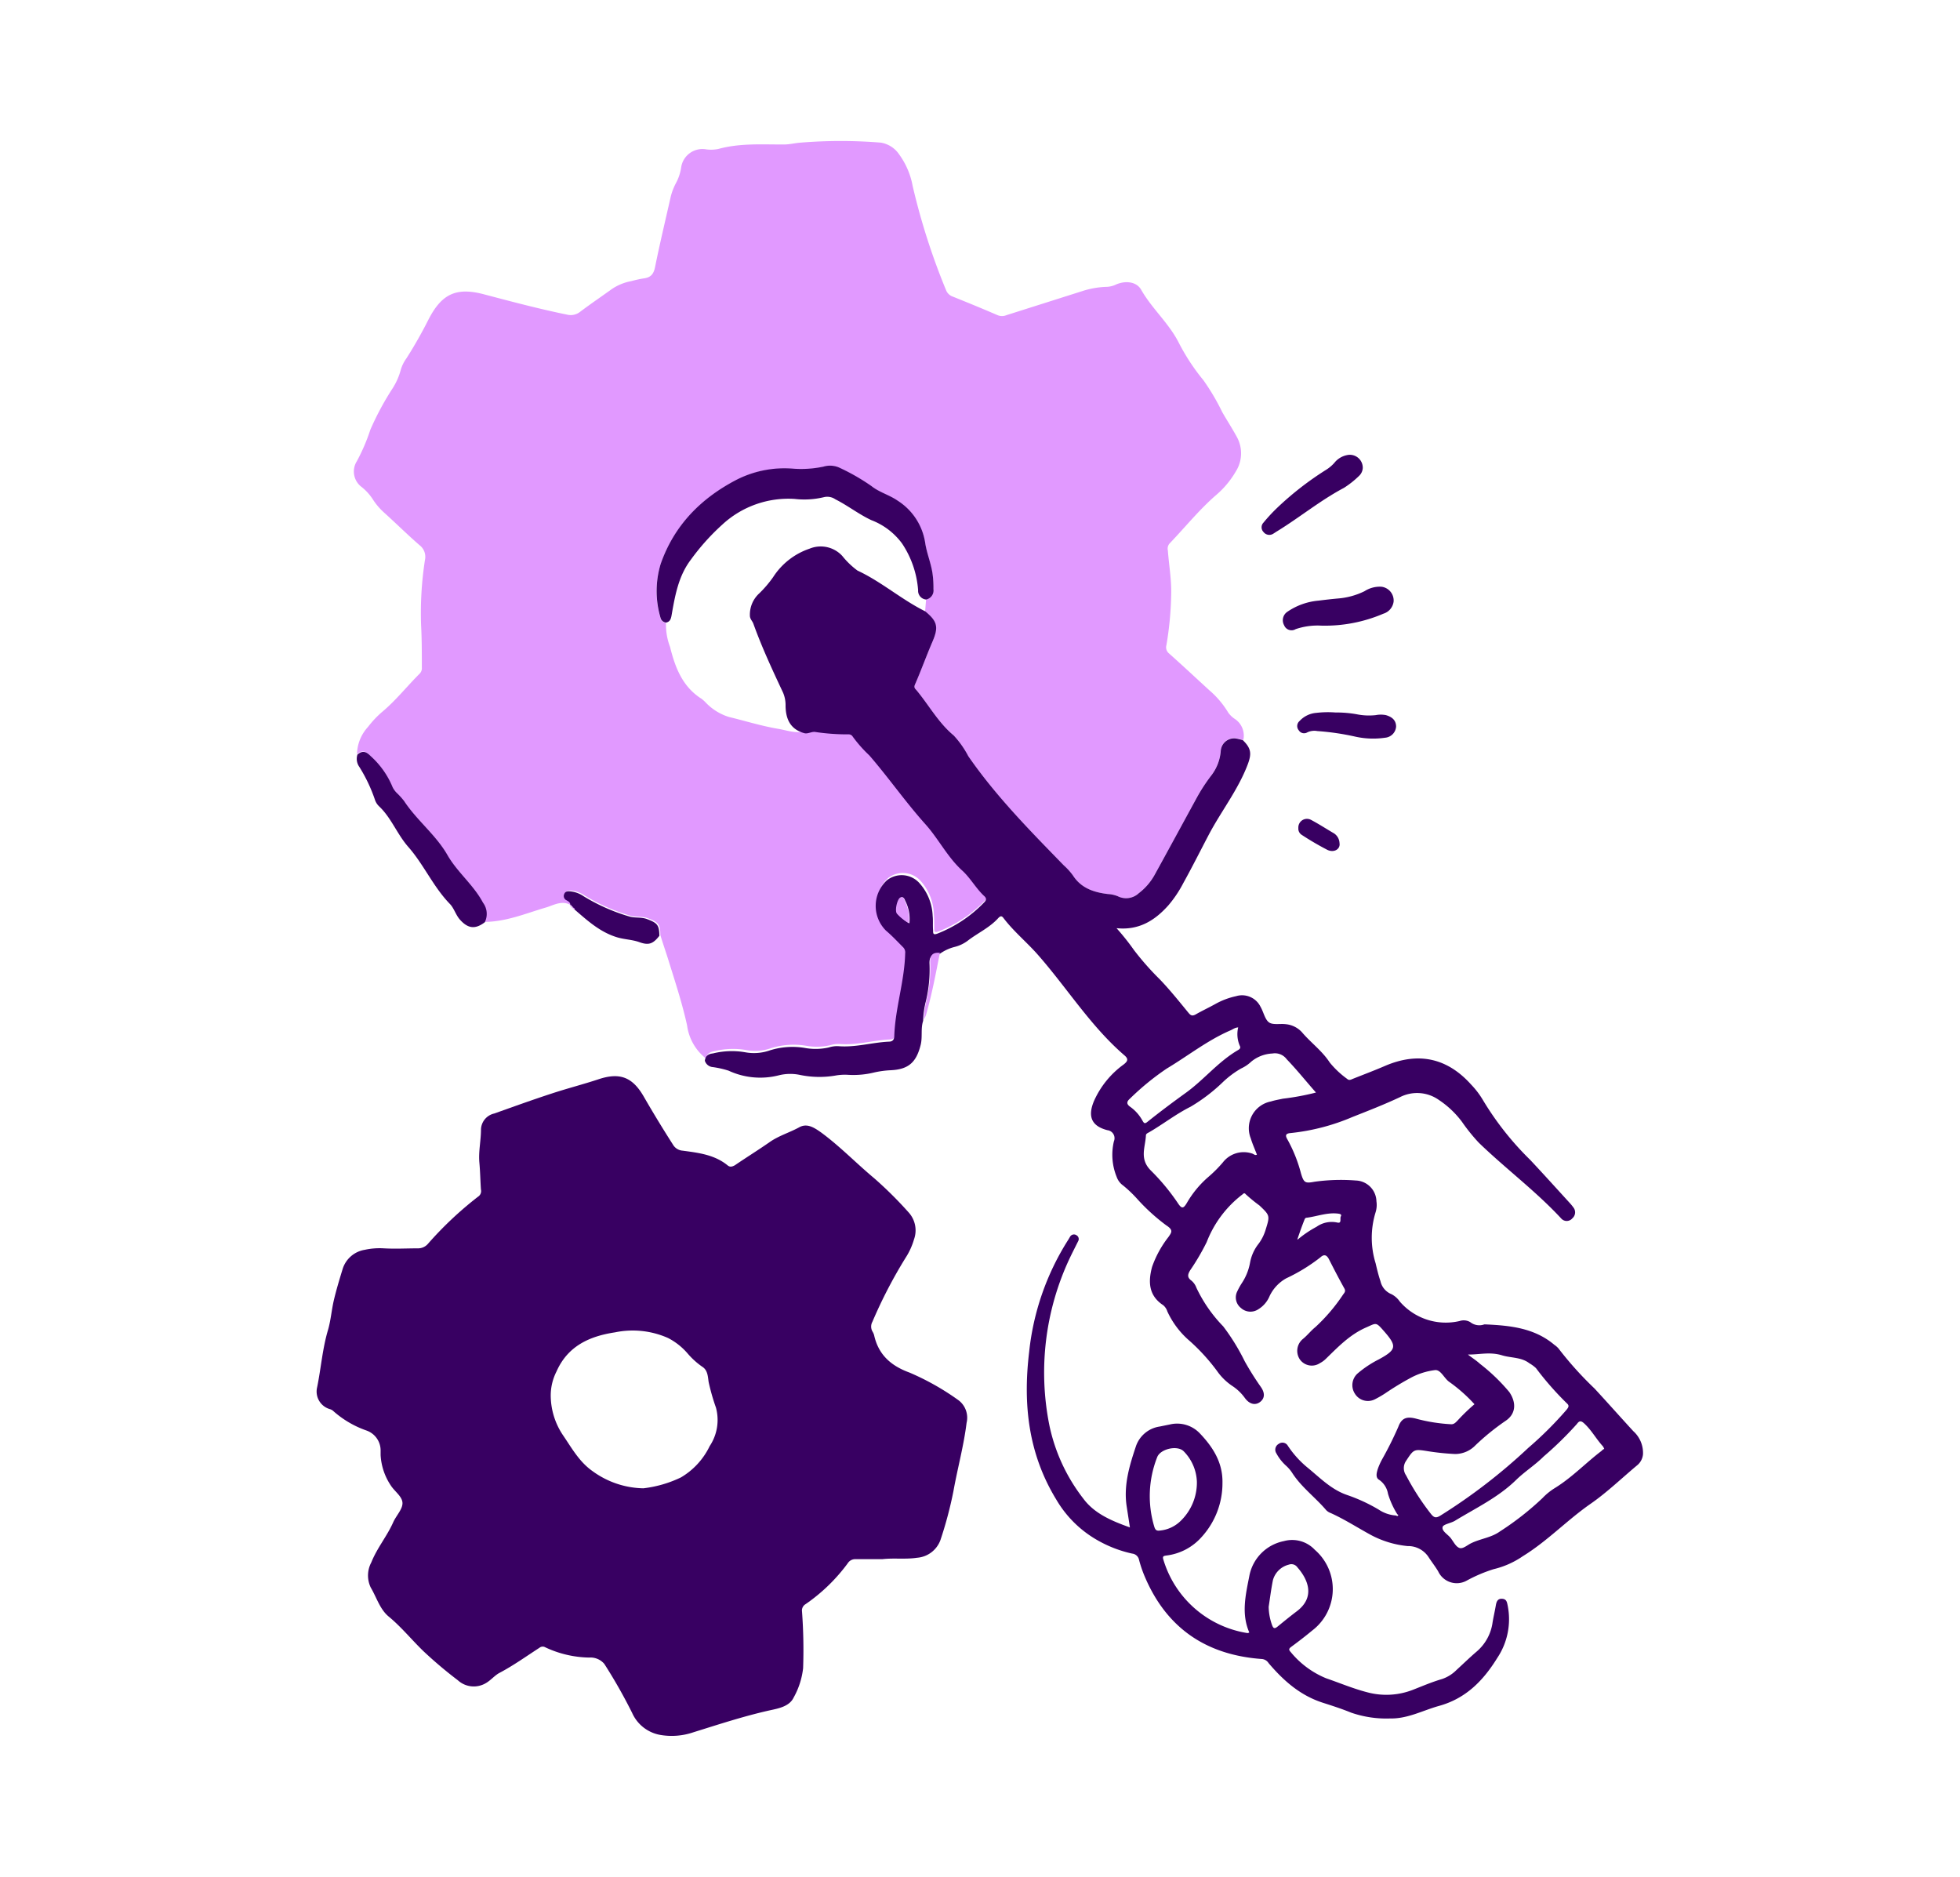
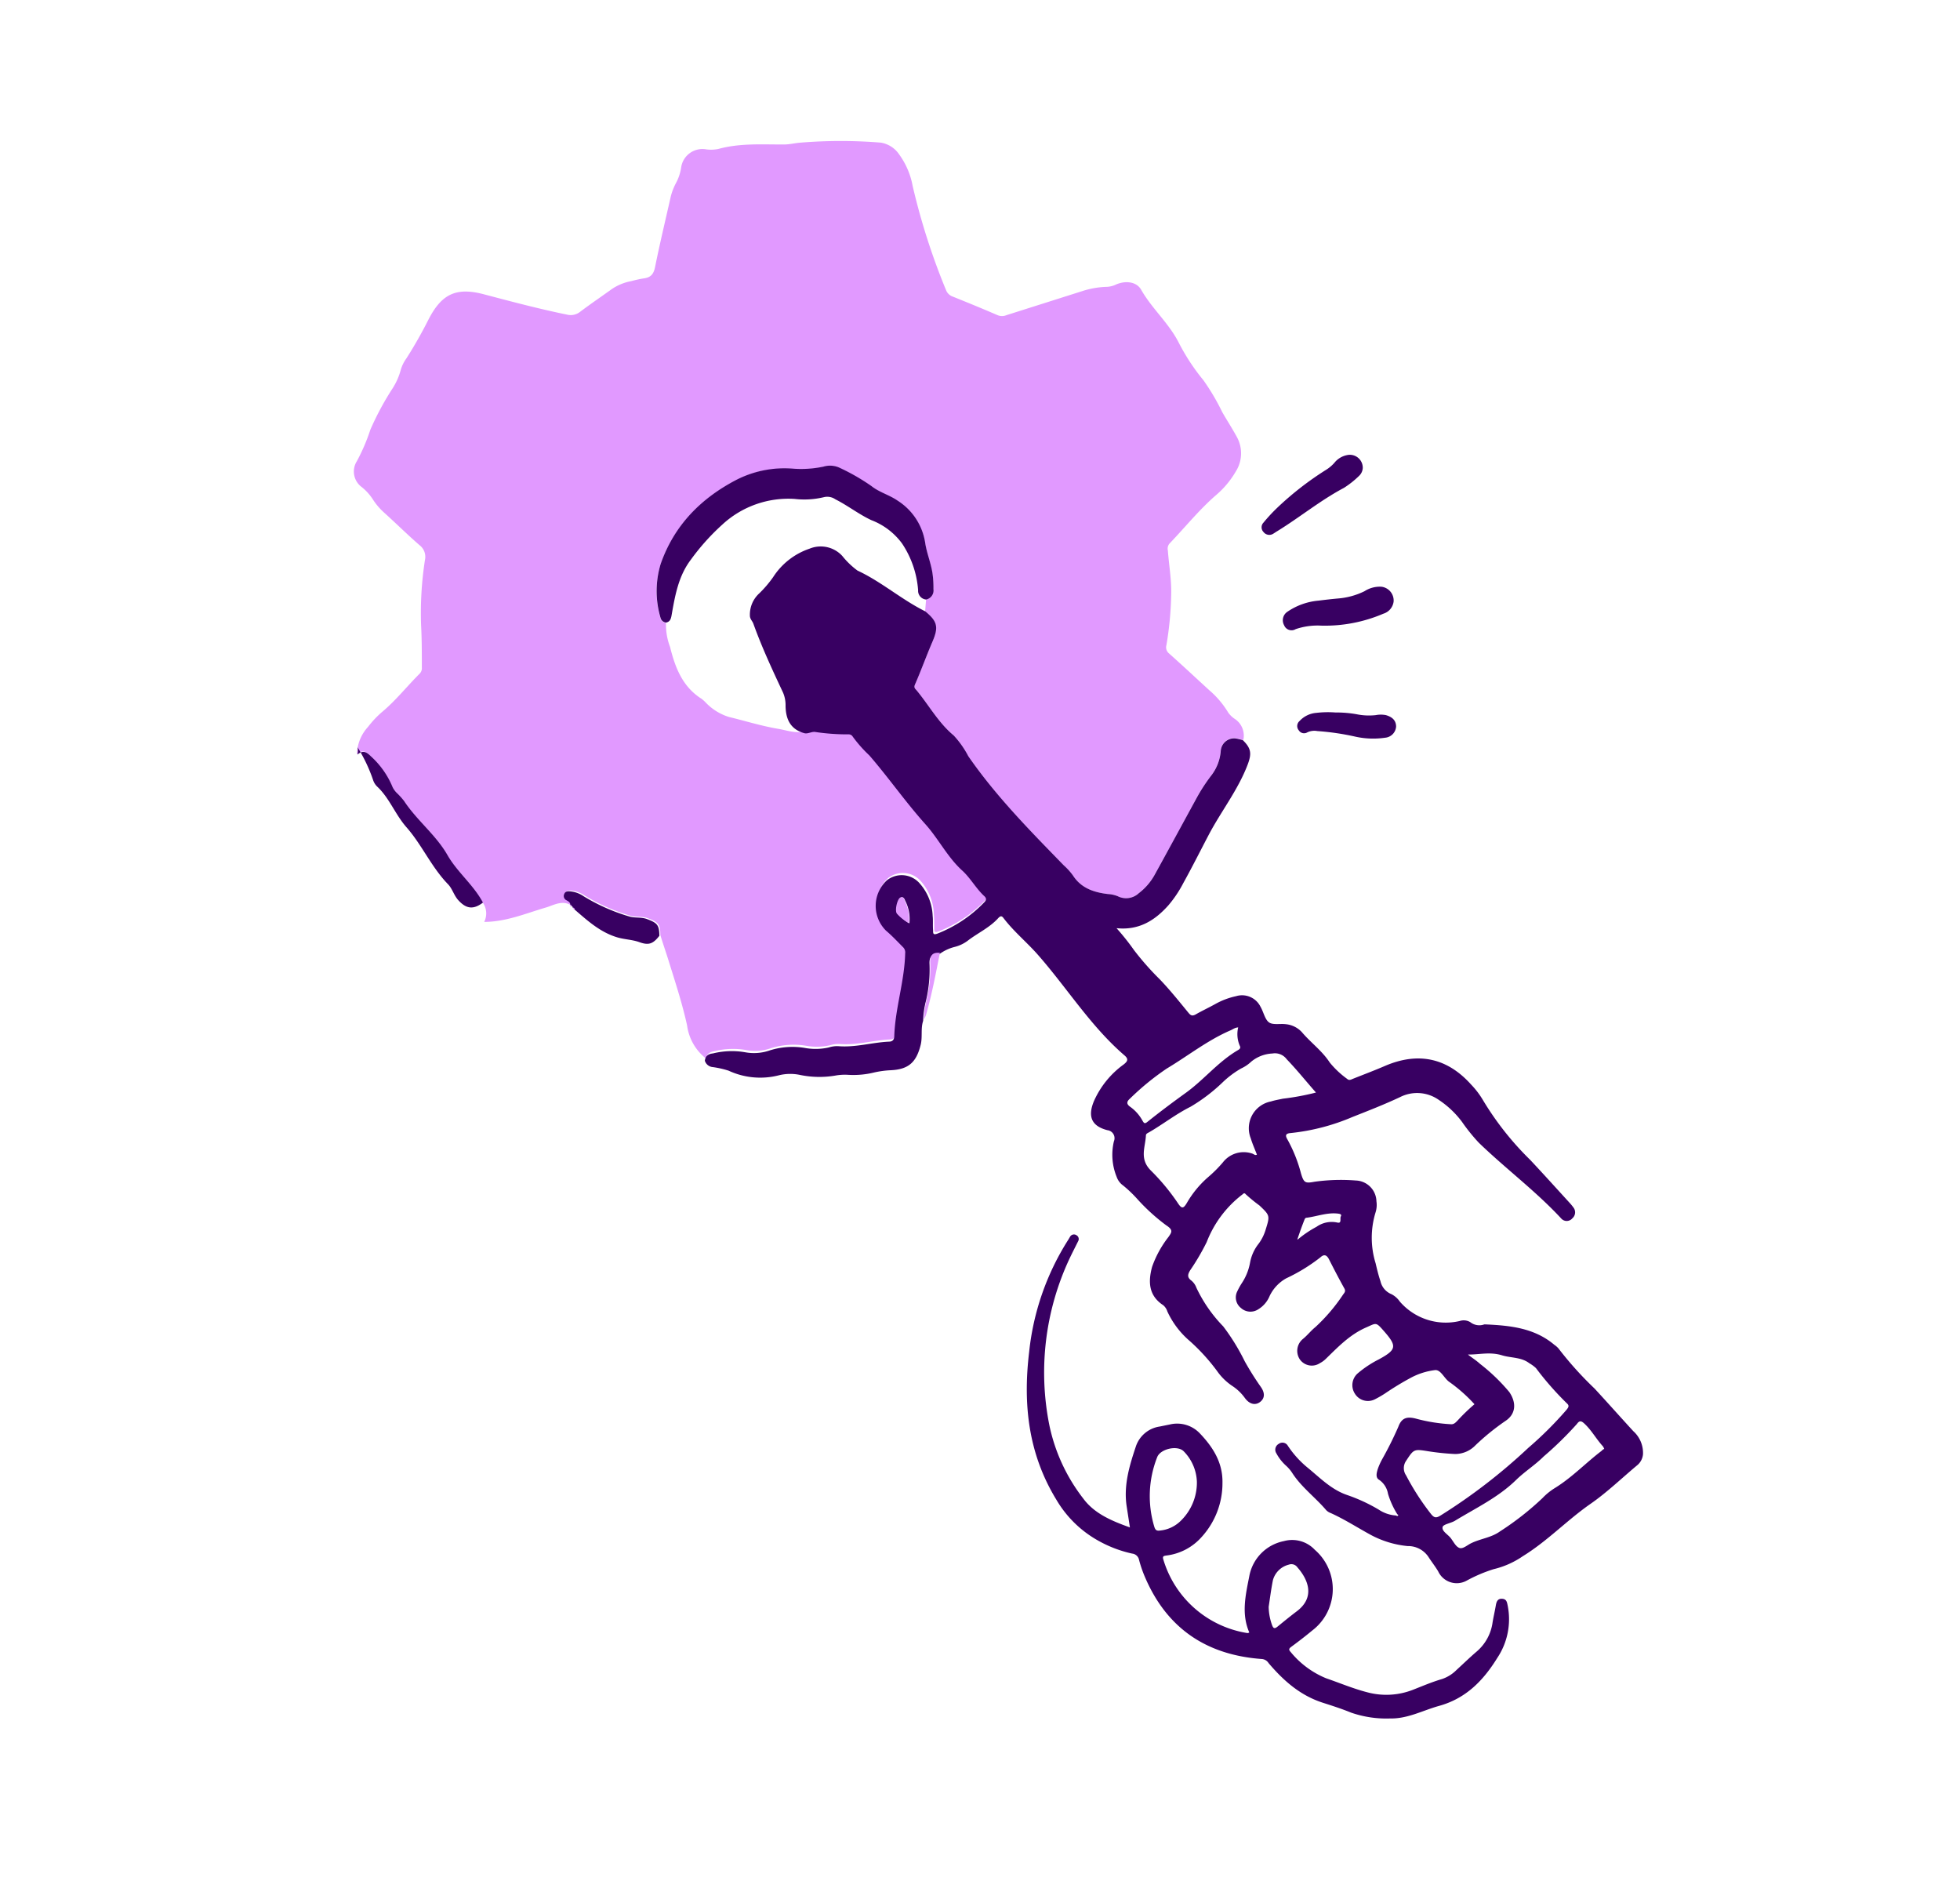
<svg xmlns="http://www.w3.org/2000/svg" viewBox="0 0 268.09 256.68">
  <defs>
    <style>.cls-1{fill:#e199ff;}.cls-2{fill:#380062;}</style>
  </defs>
  <g id="Layer_3" data-name="Layer 3">
    <path class="cls-1" d="M78,123.75c-1.15-.6-2.17,0-3.22.34-2.82.82-5.55,2-8.55,2A2.58,2.58,0,0,0,66,123.4c-1.29-2.43-3.5-4.14-4.86-6.51-1.58-2.76-4.18-4.73-5.93-7.39a9.92,9.92,0,0,0-.89-1,3,3,0,0,1-.68-.89,11.62,11.62,0,0,0-3-4.25c-.64-.65-1.13-.79-1.81-.2a5.65,5.65,0,0,1,1.5-3.73,13.3,13.3,0,0,1,2.07-2.17c1.82-1.55,3.3-3.43,5-5.12a1.06,1.06,0,0,0,.3-.85c0-1.9,0-3.82-.1-5.72a47.21,47.21,0,0,1,.53-9,2,2,0,0,0-.74-2c-1.66-1.44-3.23-3-4.84-4.45a8.84,8.84,0,0,1-1.52-1.77,7.08,7.08,0,0,0-1.55-1.73,2.64,2.64,0,0,1-.67-3.54,25.78,25.78,0,0,0,1.84-4.29,39,39,0,0,1,3.06-5.69,9,9,0,0,0,1.12-2.56A5.14,5.14,0,0,1,55.6,49a60.14,60.14,0,0,0,3-5.28c1.79-3.48,3.75-4.48,7.58-3.47s7.55,2,11.37,2.78a2.07,2.07,0,0,0,1.82-.4c1.42-1.07,2.9-2.07,4.34-3.11a7.11,7.11,0,0,1,2.68-1.08,15.48,15.48,0,0,1,1.64-.36c1-.12,1.39-.61,1.58-1.6.65-3.22,1.42-6.41,2.14-9.61A8.18,8.18,0,0,1,92.48,25a6.39,6.39,0,0,0,.69-2.11,2.94,2.94,0,0,1,3.43-2.46,4.92,4.92,0,0,0,1.67-.06c3-.82,6-.59,9-.61.75,0,1.48-.2,2.22-.25a67.58,67.58,0,0,1,11,0A3.75,3.75,0,0,1,123,21.14a10.53,10.53,0,0,1,1.83,4.28,91.75,91.75,0,0,0,4.57,14.26,1.51,1.51,0,0,0,.88.87c2.06.83,4.12,1.67,6.15,2.55a1.59,1.59,0,0,0,1.25,0l10.37-3.29a11.89,11.89,0,0,1,3.4-.58,3.32,3.32,0,0,0,1.25-.34c1.32-.54,2.77-.35,3.39.74,1.46,2.57,3.74,4.52,5.1,7.16A28.7,28.7,0,0,0,164.6,52a30.34,30.34,0,0,1,2.57,4.35c.65,1.14,1.37,2.24,2,3.4a4.63,4.63,0,0,1-.14,4.74,12.47,12.47,0,0,1-2.69,3.22c-2.31,2-4.25,4.42-6.37,6.63a1.07,1.07,0,0,0-.23.94c.14,1.9.47,3.78.46,5.7a45.28,45.28,0,0,1-.66,7.27,1.08,1.08,0,0,0,.38,1.14c1.84,1.64,3.65,3.33,5.47,5a12.5,12.5,0,0,1,2.6,3.06,3.35,3.35,0,0,0,.94.9,2.74,2.74,0,0,1,1.13,2.87,6.93,6.93,0,0,0-1-.24,1.83,1.83,0,0,0-2.09,1.68,6.29,6.29,0,0,1-1.32,3.43,23.65,23.65,0,0,0-2,3.08c-1.88,3.5-3.79,7-5.71,10.45a8.06,8.06,0,0,1-2.18,2.54,2.54,2.54,0,0,1-2.88.42,4.2,4.2,0,0,0-1.36-.3c-1.91-.23-3.65-.8-4.77-2.54a8.7,8.7,0,0,0-1.26-1.39c-4.61-4.74-9.27-9.45-13.05-14.92a13,13,0,0,0-2-2.84c-2.1-1.75-3.39-4.15-5.11-6.21-.17-.21-.35-.36-.2-.73.83-2,1.59-3.94,2.41-5.9s.65-2.78-1-4.14l.13-1.62a1.27,1.27,0,0,0,1-1.37,14.1,14.1,0,0,0-.13-2.15c-.22-1.42-.8-2.77-1-4.17a8.31,8.31,0,0,0-3.75-5.77c-1.14-.81-2.51-1.15-3.59-2a28.46,28.46,0,0,0-4.28-2.47,3.12,3.12,0,0,0-2.29-.2,14.68,14.68,0,0,1-4.28.27,14.43,14.43,0,0,0-7.6,1.52c-4.89,2.58-8.56,6.25-10.4,11.54a12.83,12.83,0,0,0,0,7.39.85.85,0,0,0,.75.61,8.38,8.38,0,0,0,.55,3.29c.69,2.79,1.69,5.44,4.3,7.09a4.28,4.28,0,0,1,.55.49,7.44,7.44,0,0,0,3.2,2c2.24.54,4.46,1.24,6.72,1.62,1.22.2,2.47.71,3.76.3.51.13,1-.23,1.46-.17a29.49,29.49,0,0,0,4.6.33.63.63,0,0,1,.55.3,18.07,18.07,0,0,0,2.28,2.58c2.65,3,5,6.38,7.64,9.38,1.78,2,2.94,4.46,5,6.31,1.09,1,1.85,2.42,3,3.48.42.4.42.64,0,1a18,18,0,0,1-6.35,4.21c-.56.2-.56,0-.57-.44,0-.65,0-1.31-.06-2a7.09,7.09,0,0,0-1.78-4.44,3.26,3.26,0,0,0-4.49-.41,4.77,4.77,0,0,0-.11,6.88c.84.71,1.58,1.51,2.35,2.28a1,1,0,0,1,.27.83c-.09,3.83-1.37,7.5-1.49,11.33,0,.44-.2.71-.75.74-2.3.11-4.55.81-6.89.62a3.64,3.64,0,0,0-1.3.17,8.22,8.22,0,0,1-3.35.06,10.33,10.33,0,0,0-4.72.34,6.58,6.58,0,0,1-3.34.27,10.75,10.75,0,0,0-4.45.15c-.65.12-1,.39-1.11,1a6.91,6.91,0,0,1-2.59-4.53c-.69-3.15-1.71-6.2-2.66-9.27-.32-1-.69-2.07-1-3.1,0-1.48-.27-1.75-1.71-2.29-.81-.3-1.7-.11-2.47-.37a25.87,25.87,0,0,1-6.22-2.77,3.85,3.85,0,0,0-1.82-.65c-.33,0-.66,0-.79.36a.64.64,0,0,0,.32.87C77.77,123.28,78.05,123.4,78,123.75Z" />
-     <path class="cls-2" d="M120.7,213.25c-1.22,0-2.44,0-3.66,0a1.21,1.21,0,0,0-1.09.57,24.12,24.12,0,0,1-5.77,5.59,1,1,0,0,0-.48,1,71.63,71.63,0,0,1,.15,7.76,10.66,10.66,0,0,1-1.29,4c-.58,1.23-2.08,1.5-3.28,1.76-3.54.79-7,1.93-10.44,3a9.17,9.17,0,0,1-4.53.36,5.2,5.2,0,0,1-3.84-3,71.49,71.49,0,0,0-3.81-6.71,2.48,2.48,0,0,0-2.09-.87,14.64,14.64,0,0,1-6-1.41.7.7,0,0,0-.78.07c-1.81,1.17-3.56,2.43-5.48,3.44-.66.35-1.16,1-1.86,1.4a3.23,3.23,0,0,1-3.83-.4,58,58,0,0,1-4.73-4c-1.6-1.55-3-3.29-4.75-4.73-1.19-1-1.64-2.62-2.43-3.95a3.8,3.8,0,0,1,.08-3.44c.8-2,2.16-3.59,3-5.5.41-.91,1.31-1.8,1.26-2.66S54,204,53.48,203.21a8.28,8.28,0,0,1-1.42-4.2c0-.18,0-.37,0-.56a2.89,2.89,0,0,0-1.95-2.8,13.49,13.49,0,0,1-4.58-2.71,1.23,1.23,0,0,0-.41-.21,2.5,2.5,0,0,1-1.74-3c.53-2.6.72-5.24,1.48-7.81.39-1.32.49-2.75.81-4.11s.78-2.89,1.22-4.32a3.8,3.8,0,0,1,3-2.55,9.53,9.53,0,0,1,2.61-.2c1.56.09,3.13,0,4.69,0a1.77,1.77,0,0,0,1.31-.58,49.06,49.06,0,0,1,6.88-6.48.91.91,0,0,0,.4-1c-.08-1.22-.1-2.44-.21-3.66-.14-1.53.22-3,.22-4.57a2.31,2.31,0,0,1,1.81-2.15c2.64-.94,5.27-1.89,7.94-2.76,2.07-.68,4.18-1.22,6.25-1.9,2.94-1,4.7-.36,6.25,2.32q1.92,3.33,4,6.58a1.67,1.67,0,0,0,1.33.84c2.17.29,4.36.55,6.14,2,.35.29.64.19,1,0,1.58-1.08,3.2-2.08,4.76-3.17,1.24-.87,2.69-1.29,4-2,1.07-.62,2-.05,3,.65,2.6,1.9,4.83,4.23,7.29,6.28a53.56,53.56,0,0,1,4.78,4.75,3.65,3.65,0,0,1,.68,3.62,9.52,9.52,0,0,1-1.17,2.55,64.86,64.86,0,0,0-4.52,8.72,1.35,1.35,0,0,0,0,1.32,2,2,0,0,1,.23.51c.59,2.68,2.31,4.2,4.84,5.12a35,35,0,0,1,6.74,3.81,3,3,0,0,1,1.07,3.07c-.39,3.16-1.24,6.22-1.8,9.35a54.08,54.08,0,0,1-1.78,6.69,3.7,3.7,0,0,1-3.2,2.41C123.82,213.3,122.26,213.07,120.7,213.25ZM88,203.56a16.21,16.21,0,0,0,5.14-1.49,10,10,0,0,0,3.93-4.28,6.45,6.45,0,0,0,.86-5.26,28.65,28.65,0,0,1-1-3.5c-.11-.68-.1-1.6-.85-2.08a10.56,10.56,0,0,1-2-1.8A8.89,8.89,0,0,0,91.37,183a11.92,11.92,0,0,0-7.25-.77c-3.44.52-6.45,1.84-8,5.35a7.26,7.26,0,0,0-.79,3.14A9.78,9.78,0,0,0,77,196.29c1.21,1.77,2.22,3.64,4.06,4.93A12.14,12.14,0,0,0,88,203.56Z" />
    <path class="cls-2" d="M126.55,83.61c1.67,1.36,1.85,2.16,1,4.14s-1.58,4-2.41,5.9c-.15.37,0,.52.2.73,1.72,2.06,3,4.46,5.11,6.21a13,13,0,0,1,2,2.84c3.78,5.47,8.44,10.18,13.05,14.92a8.7,8.7,0,0,1,1.26,1.39c1.12,1.74,2.86,2.31,4.77,2.54a4.2,4.2,0,0,1,1.36.3,2.54,2.54,0,0,0,2.88-.42,8.06,8.06,0,0,0,2.18-2.54c1.92-3.48,3.83-7,5.71-10.45a23.65,23.65,0,0,1,2-3.08,6.29,6.29,0,0,0,1.32-3.43A1.83,1.83,0,0,1,169,101a6.93,6.93,0,0,1,1,.24c1.19,1.16,1.21,1.9.62,3.43-1.33,3.44-3.62,6.33-5.31,9.55-1.15,2.19-2.25,4.39-3.45,6.55a16.21,16.21,0,0,1-2,3c-1.87,2.12-4.07,3.5-7.14,3.18a32.42,32.42,0,0,1,2.39,3,38.36,38.36,0,0,0,3.53,4c1.38,1.44,2.63,3,3.9,4.55.31.38.52.51,1,.25.87-.5,1.78-.92,2.66-1.41a10.19,10.19,0,0,1,2.87-1.09,2.81,2.81,0,0,1,3.34,1.44c.41.7.59,1.68,1.12,2.11s1.53.18,2.32.28a3.43,3.43,0,0,1,2.23,1.1c1.21,1.43,2.76,2.54,3.8,4.14a12.39,12.39,0,0,0,2.38,2.24c.27.25.51.11.77,0,1.48-.59,3-1.16,4.43-1.78,4.54-1.94,8.5-1.09,11.78,2.58a11.42,11.42,0,0,1,1.59,2.09,40.89,40.89,0,0,0,6.49,8.21c1.8,1.92,3.56,3.87,5.33,5.81a6.65,6.65,0,0,1,.54.65,1.08,1.08,0,0,1-.13,1.52,1,1,0,0,1-1.53,0c-3.48-3.75-7.59-6.8-11.26-10.35a25,25,0,0,1-2.29-2.84,12.69,12.69,0,0,0-3.16-3,5.15,5.15,0,0,0-5.33-.39c-2.13,1-4.31,1.85-6.49,2.71a29.11,29.11,0,0,1-8.45,2.2c-.74.06-.78.34-.43.92a19.9,19.9,0,0,1,1.83,4.6c.39,1.3.57,1.38,1.86,1.14a25.79,25.79,0,0,1,5.62-.17,2.92,2.92,0,0,1,2.84,2.85,3.35,3.35,0,0,1-.11,1.48,11.83,11.83,0,0,0,0,7c.19.82.39,1.64.66,2.44a2.5,2.5,0,0,0,1.51,1.78,3.14,3.14,0,0,1,1.13,1,8.31,8.31,0,0,0,8.19,2.67,1.76,1.76,0,0,1,1.45.15,2,2,0,0,0,1.93.31h.09c3.39.15,6.74.47,9.49,2.8a2.94,2.94,0,0,1,.56.49,47.66,47.66,0,0,0,4.94,5.49c1.78,1.93,3.52,3.89,5.29,5.82a4,4,0,0,1,1.33,3.17,2.2,2.2,0,0,1-.82,1.52c-2.11,1.76-4.1,3.69-6.35,5.25-3.21,2.23-5.92,5.11-9.26,7.16a11.84,11.84,0,0,1-4,1.78,20.36,20.36,0,0,0-3.69,1.57,2.8,2.8,0,0,1-3.9-1.28c-.42-.7-.93-1.34-1.35-2a3.34,3.34,0,0,0-2.83-1.45,13.35,13.35,0,0,1-5-1.51c-1.84-1-3.6-2.14-5.5-3a1.7,1.7,0,0,1-.63-.4c-1.47-1.73-3.34-3.1-4.59-5a5.07,5.07,0,0,0-.89-1.07,6.22,6.22,0,0,1-1.33-1.69.91.91,0,0,1,.32-1.31.85.85,0,0,1,1.24.26,13.48,13.48,0,0,0,2.71,3c1.68,1.37,3.23,3,5.41,3.74a23,23,0,0,1,4.32,2,4.79,4.79,0,0,0,2.37.8c.09.06.19.12.27,0s-.07-.12-.11-.18a11.42,11.42,0,0,1-1.27-2.8,2.89,2.89,0,0,0-1.21-1.9c-.54-.31-.33-1-.19-1.47a8.7,8.7,0,0,1,.61-1.36,48.28,48.28,0,0,0,2.21-4.44c.47-1.27,1.25-1.43,2.55-1.06a23.13,23.13,0,0,0,4.7.73c.39,0,.61-.27.85-.51a25.68,25.68,0,0,1,2.31-2.23,21.35,21.35,0,0,0-3.5-3.09c-.67-.51-1.12-1.63-1.87-1.58a9.41,9.41,0,0,0-3.37,1.07,39.43,39.43,0,0,0-3.44,2.09,14,14,0,0,1-1.45.84,2.09,2.09,0,0,1-2.72-.76,2.14,2.14,0,0,1,.39-2.8,14.62,14.62,0,0,1,2.89-1.91c2.43-1.33,2.5-1.8.66-3.89-1.11-1.27-1-1.08-2.5-.43-2.22,1-3.8,2.68-5.47,4.3a3.38,3.38,0,0,1-.76.54,2,2,0,0,1-2.76-.53,2.1,2.1,0,0,1,.45-2.79c.61-.5,1.09-1.13,1.69-1.61a24.36,24.36,0,0,0,3.81-4.48c.21-.26.35-.46.15-.81-.73-1.31-1.42-2.64-2.11-4-.29-.55-.64-.73-1.15-.26a24,24,0,0,1-4.69,2.88,5.47,5.47,0,0,0-2.27,2.42,3.81,3.81,0,0,1-1.56,1.82,1.93,1.93,0,0,1-2.36-.18,1.84,1.84,0,0,1-.5-2.29,9.32,9.32,0,0,1,.59-1.07,7.49,7.49,0,0,0,1.15-2.83,5.85,5.85,0,0,1,1.19-2.62,6.24,6.24,0,0,0,.92-1.82c.62-2,.65-2-.83-3.4a21.06,21.06,0,0,1-1.88-1.54c-.22-.27-.35,0-.52.1a15,15,0,0,0-4.81,6.46,31.85,31.85,0,0,1-2.27,3.87c-.3.51-.44.92.14,1.36a2.25,2.25,0,0,1,.72,1,19.52,19.52,0,0,0,3.67,5.29,28.85,28.85,0,0,1,2.94,4.77,39.28,39.28,0,0,0,2.19,3.49c.6.84.57,1.57-.07,2.07s-1.44.35-2.08-.51a6.55,6.55,0,0,0-1.66-1.62,7.88,7.88,0,0,1-2.15-2.08,26.81,26.81,0,0,0-4-4.34,11.8,11.8,0,0,1-2.81-3.82,1.82,1.82,0,0,0-.56-.85c-2-1.31-2.08-3.19-1.53-5.24a14.31,14.31,0,0,1,2.24-4.09c.44-.64.7-.95-.29-1.59a26.91,26.91,0,0,1-4-3.64,17.09,17.09,0,0,0-1.9-1.81,2.42,2.42,0,0,1-.89-1.18,8,8,0,0,1-.38-4.87,1.1,1.1,0,0,0-.89-1.52c-2.21-.57-2.71-1.91-1.83-4a12.36,12.36,0,0,1,4.07-5c.5-.4.7-.71.11-1.22-4.65-4-7.88-9.26-11.9-13.82-1.51-1.71-3.3-3.17-4.68-5-.27-.36-.47-.19-.67,0-1.19,1.34-2.85,2.07-4.24,3.15a4.92,4.92,0,0,1-1.78.83,6,6,0,0,0-2.09,1c-1-.11-1.38.35-1.32,1.35a18.54,18.54,0,0,1-.5,5.08,11.46,11.46,0,0,0-.37,2.67c-.36,1.08-.06,2.22-.35,3.33-.6,2.37-1.67,3.32-4.11,3.43a12.88,12.88,0,0,0-2.22.3,11.86,11.86,0,0,1-3.52.33,7.33,7.33,0,0,0-1.87.11,13.07,13.07,0,0,1-4.83-.11,6.47,6.47,0,0,0-2.87.07,10.27,10.27,0,0,1-6.84-.64,12.7,12.7,0,0,0-2.16-.49,1.24,1.24,0,0,1-1.09-.87c.08-.66.46-.93,1.11-1a10.75,10.75,0,0,1,4.45-.15,6.58,6.58,0,0,0,3.34-.27,10.33,10.33,0,0,1,4.72-.34,8.22,8.22,0,0,0,3.35-.06,3.64,3.64,0,0,1,1.3-.17c2.34.19,4.59-.51,6.89-.62.55,0,.73-.3.75-.74.12-3.83,1.4-7.5,1.49-11.33a1,1,0,0,0-.27-.83c-.77-.77-1.51-1.57-2.35-2.28a4.77,4.77,0,0,1,.11-6.88,3.26,3.26,0,0,1,4.49.41,7.09,7.09,0,0,1,1.78,4.44c.07.65,0,1.31.06,2,0,.41,0,.64.57.44a18,18,0,0,0,6.35-4.21c.42-.4.42-.64,0-1-1.11-1.06-1.87-2.48-3-3.48-2-1.85-3.19-4.3-5-6.31-2.69-3-5-6.33-7.64-9.38a18.07,18.07,0,0,1-2.28-2.58.63.63,0,0,0-.55-.3,29.49,29.49,0,0,1-4.6-.33c-.48-.06-1,.3-1.46.17-1.9-.52-2.54-1.9-2.57-3.72a4.37,4.37,0,0,0-.34-1.82c-1.46-3.11-2.91-6.22-4.07-9.45-.14-.38-.48-.62-.47-1.14a3.93,3.93,0,0,1,1.29-3,15.82,15.82,0,0,0,1.88-2.2,9.58,9.58,0,0,1,5-3.91,4,4,0,0,1,4.47,1,11,11,0,0,0,2.08,2C120.56,79.56,123.3,82,126.55,83.61Zm74.2,101.65.14-.11,0,0-.08.14c.54.42,1.13.79,1.63,1.25a25.69,25.69,0,0,1,4,3.85c1,1.46.91,3-.5,3.94a32.66,32.66,0,0,0-4.13,3.35,3.87,3.87,0,0,1-2.78,1.19,34.07,34.07,0,0,1-3.63-.37c-2-.32-2-.33-3.07,1.3a1.75,1.75,0,0,0,0,2,34.06,34.06,0,0,0,3.33,5.18c.45.58.71.72,1.38.3a77.7,77.7,0,0,0,12-9.25,49.66,49.66,0,0,0,5.24-5.22c.25-.32.4-.54.06-.85a41.7,41.7,0,0,1-4.25-4.84,4.75,4.75,0,0,0-.9-.66c-1.1-.85-2.48-.71-3.71-1.08C203.78,184.85,202.27,185.3,200.75,185.26ZM180,149.43c-1.38-1.56-2.62-3.12-4-4.55a2,2,0,0,0-1.95-.79,4.9,4.9,0,0,0-2.9,1.11,5.16,5.16,0,0,1-1.39.94,12.89,12.89,0,0,0-2.46,1.83,23.66,23.66,0,0,1-4.45,3.4c-2,1-3.74,2.37-5.65,3.48-.19.11-.45.2-.46.43-.07,1.62-.92,3.19.64,4.78a29.43,29.43,0,0,1,3.7,4.45c.55.85.78.83,1.27,0a13.88,13.88,0,0,1,2.91-3.52,17.63,17.63,0,0,0,2-2,3.61,3.61,0,0,1,4-1.22c.22.06.42.31.66.15-.28-.74-.61-1.46-.83-2.2a3.73,3.73,0,0,1,2.75-5.07c.53-.17,1.09-.26,1.64-.38A34.44,34.44,0,0,0,180,149.43Zm39.43,48.75a1.88,1.88,0,0,0-.18-.36c-.92-1-1.55-2.2-2.55-3.12-.42-.39-.67-.42-1,.05a47.79,47.79,0,0,1-4.55,4.45c-1.18,1.18-2.59,2.06-3.77,3.21-2.45,2.4-5.52,3.85-8.39,5.6-.56.33-1.59.47-1.67.85-.13.58.74,1,1.15,1.56s.68,1.13,1.16,1.3,1.09-.42,1.64-.67c1.27-.61,2.73-.75,3.89-1.59a39.36,39.36,0,0,0,5.82-4.56,8.52,8.52,0,0,1,1.75-1.41c2.32-1.44,4.2-3.43,6.36-5.07C219.15,198.32,219.29,198.25,219.39,198.18Zm-50-57.66c-.49,0-.77.25-1.11.4-3.14,1.35-5.82,3.49-8.73,5.23a35.58,35.58,0,0,0-5,4.08c-.4.35-.63.71,0,1.15a5.6,5.6,0,0,1,1.67,1.88c.18.3.27.51.66.2,1.72-1.38,3.49-2.7,5.29-4,2.44-1.76,4.36-4.18,7-5.76.22-.13.56-.28.38-.64A4,4,0,0,1,169.36,140.52Zm8.09,29a14.8,14.8,0,0,1,2.56-1.73,3.58,3.58,0,0,1,2.83-.58c.66.17.33-.55.49-.84s-.14-.35-.38-.38c-1.47-.18-2.84.37-4.26.56-.22,0-.29.14-.36.34C178.07,167.72,177.78,168.54,177.45,169.52Zm-53.13-43.26a5.4,5.4,0,0,0-.57-3.05c-.09-.24-.22-.57-.58-.46s-.85,1.92-.45,2.25A6.47,6.47,0,0,0,124.32,126.26Z" />
    <path class="cls-2" d="M154.55,208.91l-.44-2.86c-.45-2.89.38-5.6,1.27-8.26a4.05,4.05,0,0,1,3.25-2.68l1.38-.28a4.28,4.28,0,0,1,4.07,1.18c1.8,1.88,3.18,4,3.13,6.78a10.92,10.92,0,0,1-2.85,7.43,7.66,7.66,0,0,1-4.79,2.53c-.39.06-.61.07-.43.61a14.33,14.33,0,0,0,11.48,10s.11,0,.26-.08c-1.12-2.56-.5-5.15,0-7.71a6,6,0,0,1,4.74-4.79,4.24,4.24,0,0,1,4.22,1.19A7.11,7.11,0,0,1,179.5,223c-.94.78-1.9,1.52-2.88,2.24-.34.25-.37.4-.08.71a12.27,12.27,0,0,0,4.84,3.59c1.89.65,3.75,1.44,5.68,1.93a10,10,0,0,0,6.17-.34c1.31-.51,2.6-1.07,4-1.48a5.1,5.1,0,0,0,2-1.25c.92-.84,1.82-1.72,2.77-2.53a6.37,6.37,0,0,0,2.16-4c.13-.77.31-1.53.44-2.3.09-.51.25-.94.86-.9s.66.45.76.92a9.53,9.53,0,0,1-1.42,7.17c-1.9,3.07-4.27,5.55-8,6.57-2.21.62-4.26,1.76-6.66,1.71a14.68,14.68,0,0,1-5.34-.8c-1.27-.52-2.58-.94-3.89-1.36-3.08-1-5.34-3-7.39-5.41a1.21,1.21,0,0,0-.89-.56c-7.49-.53-12.9-4.09-15.93-11a16.92,16.92,0,0,1-.9-2.56,1.07,1.07,0,0,0-.94-.86,16.84,16.84,0,0,1-5.19-2.09,15.23,15.23,0,0,1-5.18-5.28c-3.85-6.3-4.58-13.06-3.72-20.23a35.41,35.41,0,0,1,5.3-15.25c.1-.15.19-.32.29-.48a.61.61,0,0,1,.9-.2.59.59,0,0,1,.2.82c-.4.81-.82,1.62-1.2,2.43a36.69,36.69,0,0,0-2.75,22.61,24.47,24.47,0,0,0,4.66,10.14C149.67,207,152,208,154.55,208.91Zm9.16-6.27a6.25,6.25,0,0,0-1.84-4.18c-.9-.82-3.2-.27-3.6.87a14.5,14.5,0,0,0-.39,9.47c.14.45.3.6.76.54a4.66,4.66,0,0,0,2.84-1.31A7.29,7.29,0,0,0,163.71,202.64Zm9.82,17.13a7.72,7.72,0,0,0,.45,2.46c.17.49.35.59.77.24.87-.71,1.74-1.42,2.64-2.1,2.52-1.91,1.56-4.31.07-6a1,1,0,0,0-1.17-.37,3,3,0,0,0-2.18,2.13C173.85,217.43,173.69,218.74,173.53,219.77Z" />
-     <path class="cls-2" d="M48.89,103.21c.68-.59,1.17-.45,1.81.2a11.62,11.62,0,0,1,3,4.25,3,3,0,0,0,.68.89,9.92,9.92,0,0,1,.89,1c1.75,2.66,4.35,4.63,5.93,7.39,1.36,2.37,3.57,4.08,4.86,6.51a2.58,2.58,0,0,1,.25,2.69c-1.32,1-2.31.87-3.41-.37-.56-.64-.79-1.53-1.34-2.11-2.29-2.35-3.59-5.41-5.7-7.81-1.55-1.76-2.34-4-4-5.56a2.18,2.18,0,0,1-.56-.86,21.43,21.43,0,0,0-2.15-4.54A1.89,1.89,0,0,1,48.89,103.21Z" />
+     <path class="cls-2" d="M48.89,103.21c.68-.59,1.17-.45,1.81.2a11.62,11.62,0,0,1,3,4.25,3,3,0,0,0,.68.89,9.92,9.92,0,0,1,.89,1c1.75,2.66,4.35,4.63,5.93,7.39,1.36,2.37,3.57,4.08,4.86,6.51c-1.32,1-2.31.87-3.41-.37-.56-.64-.79-1.53-1.34-2.11-2.29-2.35-3.59-5.41-5.7-7.81-1.55-1.76-2.34-4-4-5.56a2.18,2.18,0,0,1-.56-.86,21.43,21.43,0,0,0-2.15-4.54A1.89,1.89,0,0,1,48.89,103.21Z" />
    <path class="cls-2" d="M190.62,82.28a2,2,0,0,1-1.41,1.66,20.27,20.27,0,0,1-8.49,1.63,9.28,9.28,0,0,0-3.5.48,1.09,1.09,0,0,1-1.58-.54,1.39,1.39,0,0,1,.44-1.83,8.89,8.89,0,0,1,4.28-1.53c.86-.11,1.74-.21,2.61-.29a10,10,0,0,0,3.67-1,3.86,3.86,0,0,1,2.32-.61A1.9,1.9,0,0,1,190.62,82.28Z" />
    <path class="cls-2" d="M186.4,64a1.6,1.6,0,0,1-.53,1.11,12.58,12.58,0,0,1-2.05,1.62c-3.21,1.7-6,4-9.1,5.91-.19.11-.37.24-.55.35a1,1,0,0,1-1.35-.23.92.92,0,0,1,0-1.28,23.18,23.18,0,0,1,1.85-2,42.48,42.48,0,0,1,6.63-5.17,5.2,5.2,0,0,0,1.21-1,2.94,2.94,0,0,1,1.72-1.06A1.77,1.77,0,0,1,186.4,64Z" />
    <path class="cls-2" d="M78,123.75c0-.35-.27-.47-.5-.61a.64.64,0,0,1-.32-.87c.13-.35.46-.39.79-.36a3.85,3.85,0,0,1,1.82.65,25.87,25.87,0,0,0,6.22,2.77c.77.26,1.66.07,2.47.37,1.44.54,1.68.81,1.71,2.29-.86,1.1-1.44,1.34-2.74.87-1-.36-2.08-.36-3.1-.68-2.32-.72-4-2.27-5.79-3.81,0-.13-.09-.23-.24-.23v0c0-.13,0-.2-.17-.19h0c0-.12,0-.19-.14-.18Z" />
    <path class="cls-2" d="M182.67,97.45a15.59,15.59,0,0,1,2.89.24,8.46,8.46,0,0,0,2.61.12,3.66,3.66,0,0,1,1.4,0c.77.23,1.37.64,1.39,1.55a1.64,1.64,0,0,1-1.5,1.54,11.26,11.26,0,0,1-4-.13,34.84,34.84,0,0,0-5.28-.78,2.24,2.24,0,0,0-1.37.18.85.85,0,0,1-1.16-.28.9.9,0,0,1,.1-1.27,3.49,3.49,0,0,1,2.31-1.12A13.46,13.46,0,0,1,182.67,97.45Z" />
-     <path class="cls-2" d="M177.59,113.26a1.18,1.18,0,0,1,1.74-1.12c1.08.57,2.1,1.24,3.15,1.85a1.68,1.68,0,0,1,.74,1.33c.14.8-.73,1.36-1.66.92a39.63,39.63,0,0,1-3.55-2.08A1,1,0,0,1,177.59,113.26Z" />
    <path class="cls-1" d="M126.37,139.43a11.46,11.46,0,0,1,.37-2.67,18.54,18.54,0,0,0,.5-5.08c-.06-1,.3-1.46,1.32-1.35-.57,2.86-1.1,5.72-1.91,8.52A3.88,3.88,0,0,1,126.37,139.43Z" />
    <path class="cls-1" d="M78,123.77c.13,0,.18.06.14.18l-.2,0Z" />
-     <path class="cls-1" d="M78.19,124c.14,0,.19.06.17.19S78.14,124.12,78.19,124Z" />
    <path class="cls-1" d="M78.36,124.14c.15,0,.21.1.24.23C78.45,124.36,78.36,124.3,78.36,124.14Z" />
    <path class="cls-2" d="M126.68,82a1.2,1.2,0,0,1-1.1-1.28,13.23,13.23,0,0,0-2.2-6.39,9.35,9.35,0,0,0-4.2-3.19c-1.73-.81-3.23-2-4.92-2.85a1.94,1.94,0,0,0-1.57-.29,11.45,11.45,0,0,1-4,.24,13.3,13.3,0,0,0-9.87,3.49,30.73,30.73,0,0,0-4.31,4.8c-1.72,2.25-2.18,4.94-2.65,7.62-.09.52-.22.89-.75,1a.85.85,0,0,1-.75-.61,12.83,12.83,0,0,1,0-7.39c1.84-5.29,5.51-9,10.4-11.54a14.43,14.43,0,0,1,7.6-1.52,14.68,14.68,0,0,0,4.28-.27,3.12,3.12,0,0,1,2.29.2,28.46,28.46,0,0,1,4.28,2.47c1.08.86,2.45,1.2,3.59,2a8.31,8.31,0,0,1,3.75,5.77c.21,1.4.79,2.75,1,4.17a14.1,14.1,0,0,1,.13,2.15A1.27,1.27,0,0,1,126.68,82Z" />
    <path class="cls-1" d="M124.32,126.26a6.47,6.47,0,0,1-1.6-1.26c-.4-.33,0-2.1.45-2.25s.49.22.58.46A5.4,5.4,0,0,1,124.32,126.26Z" />
  </g>
</svg>